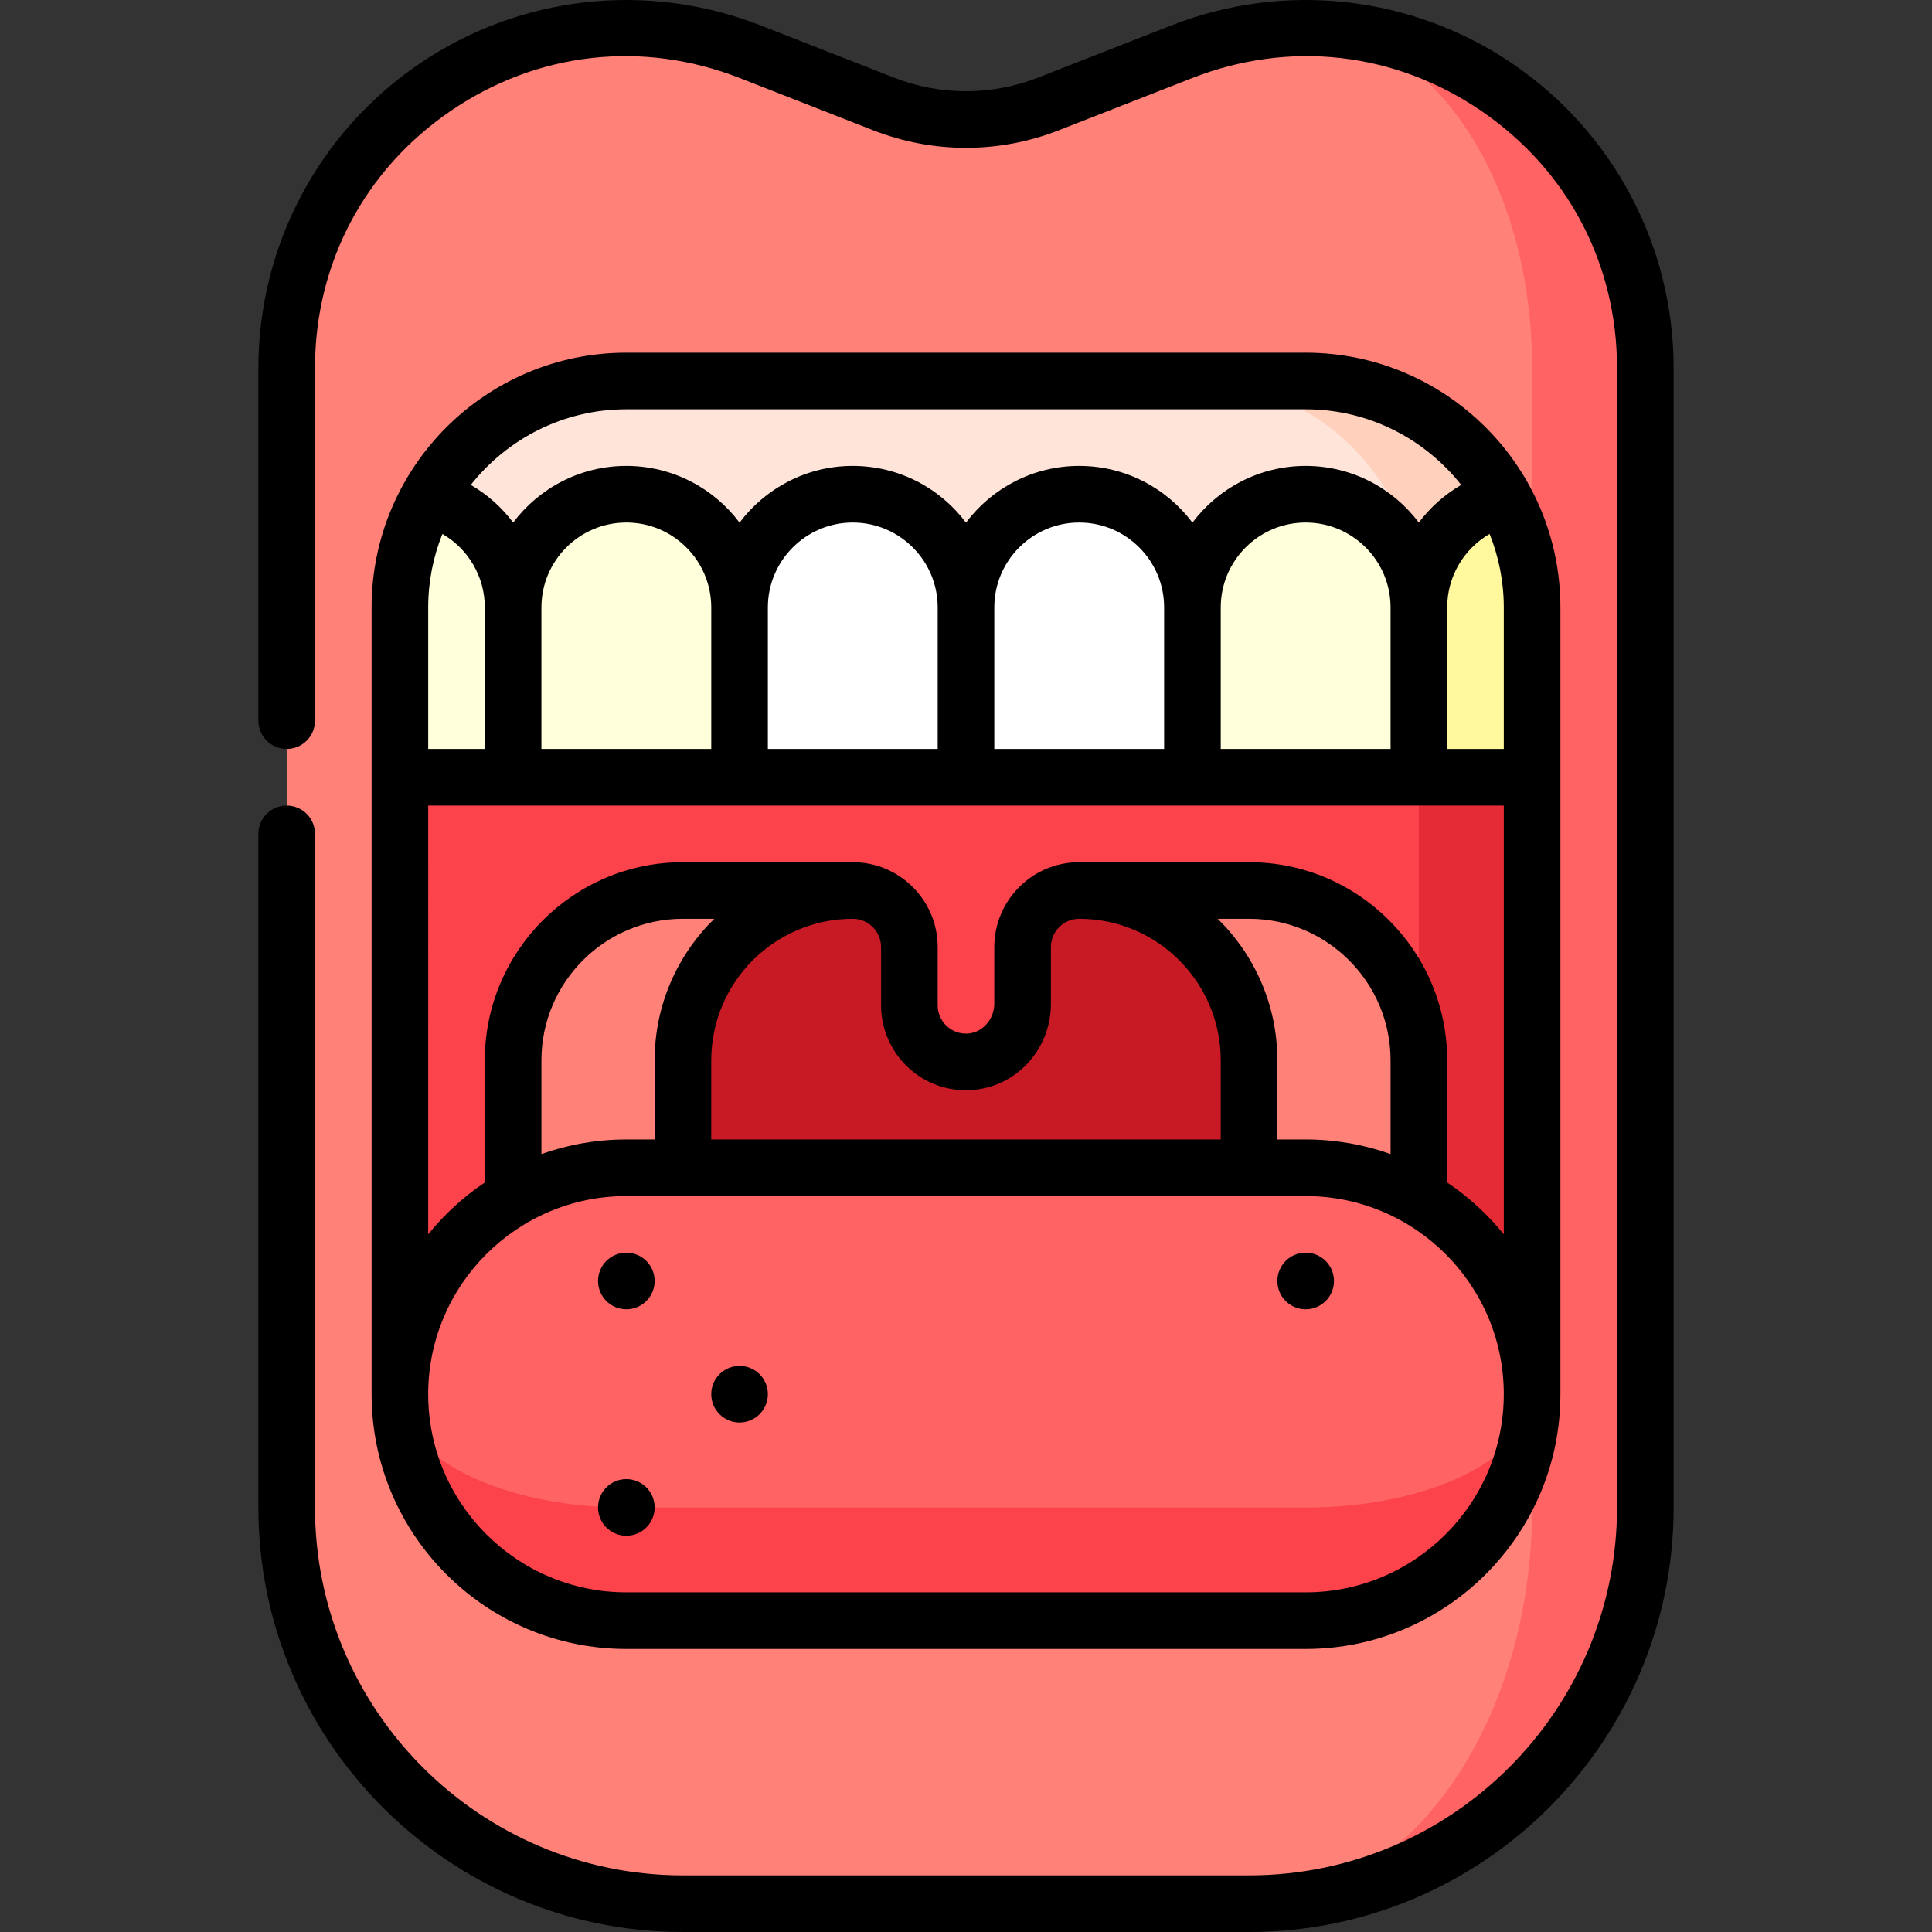
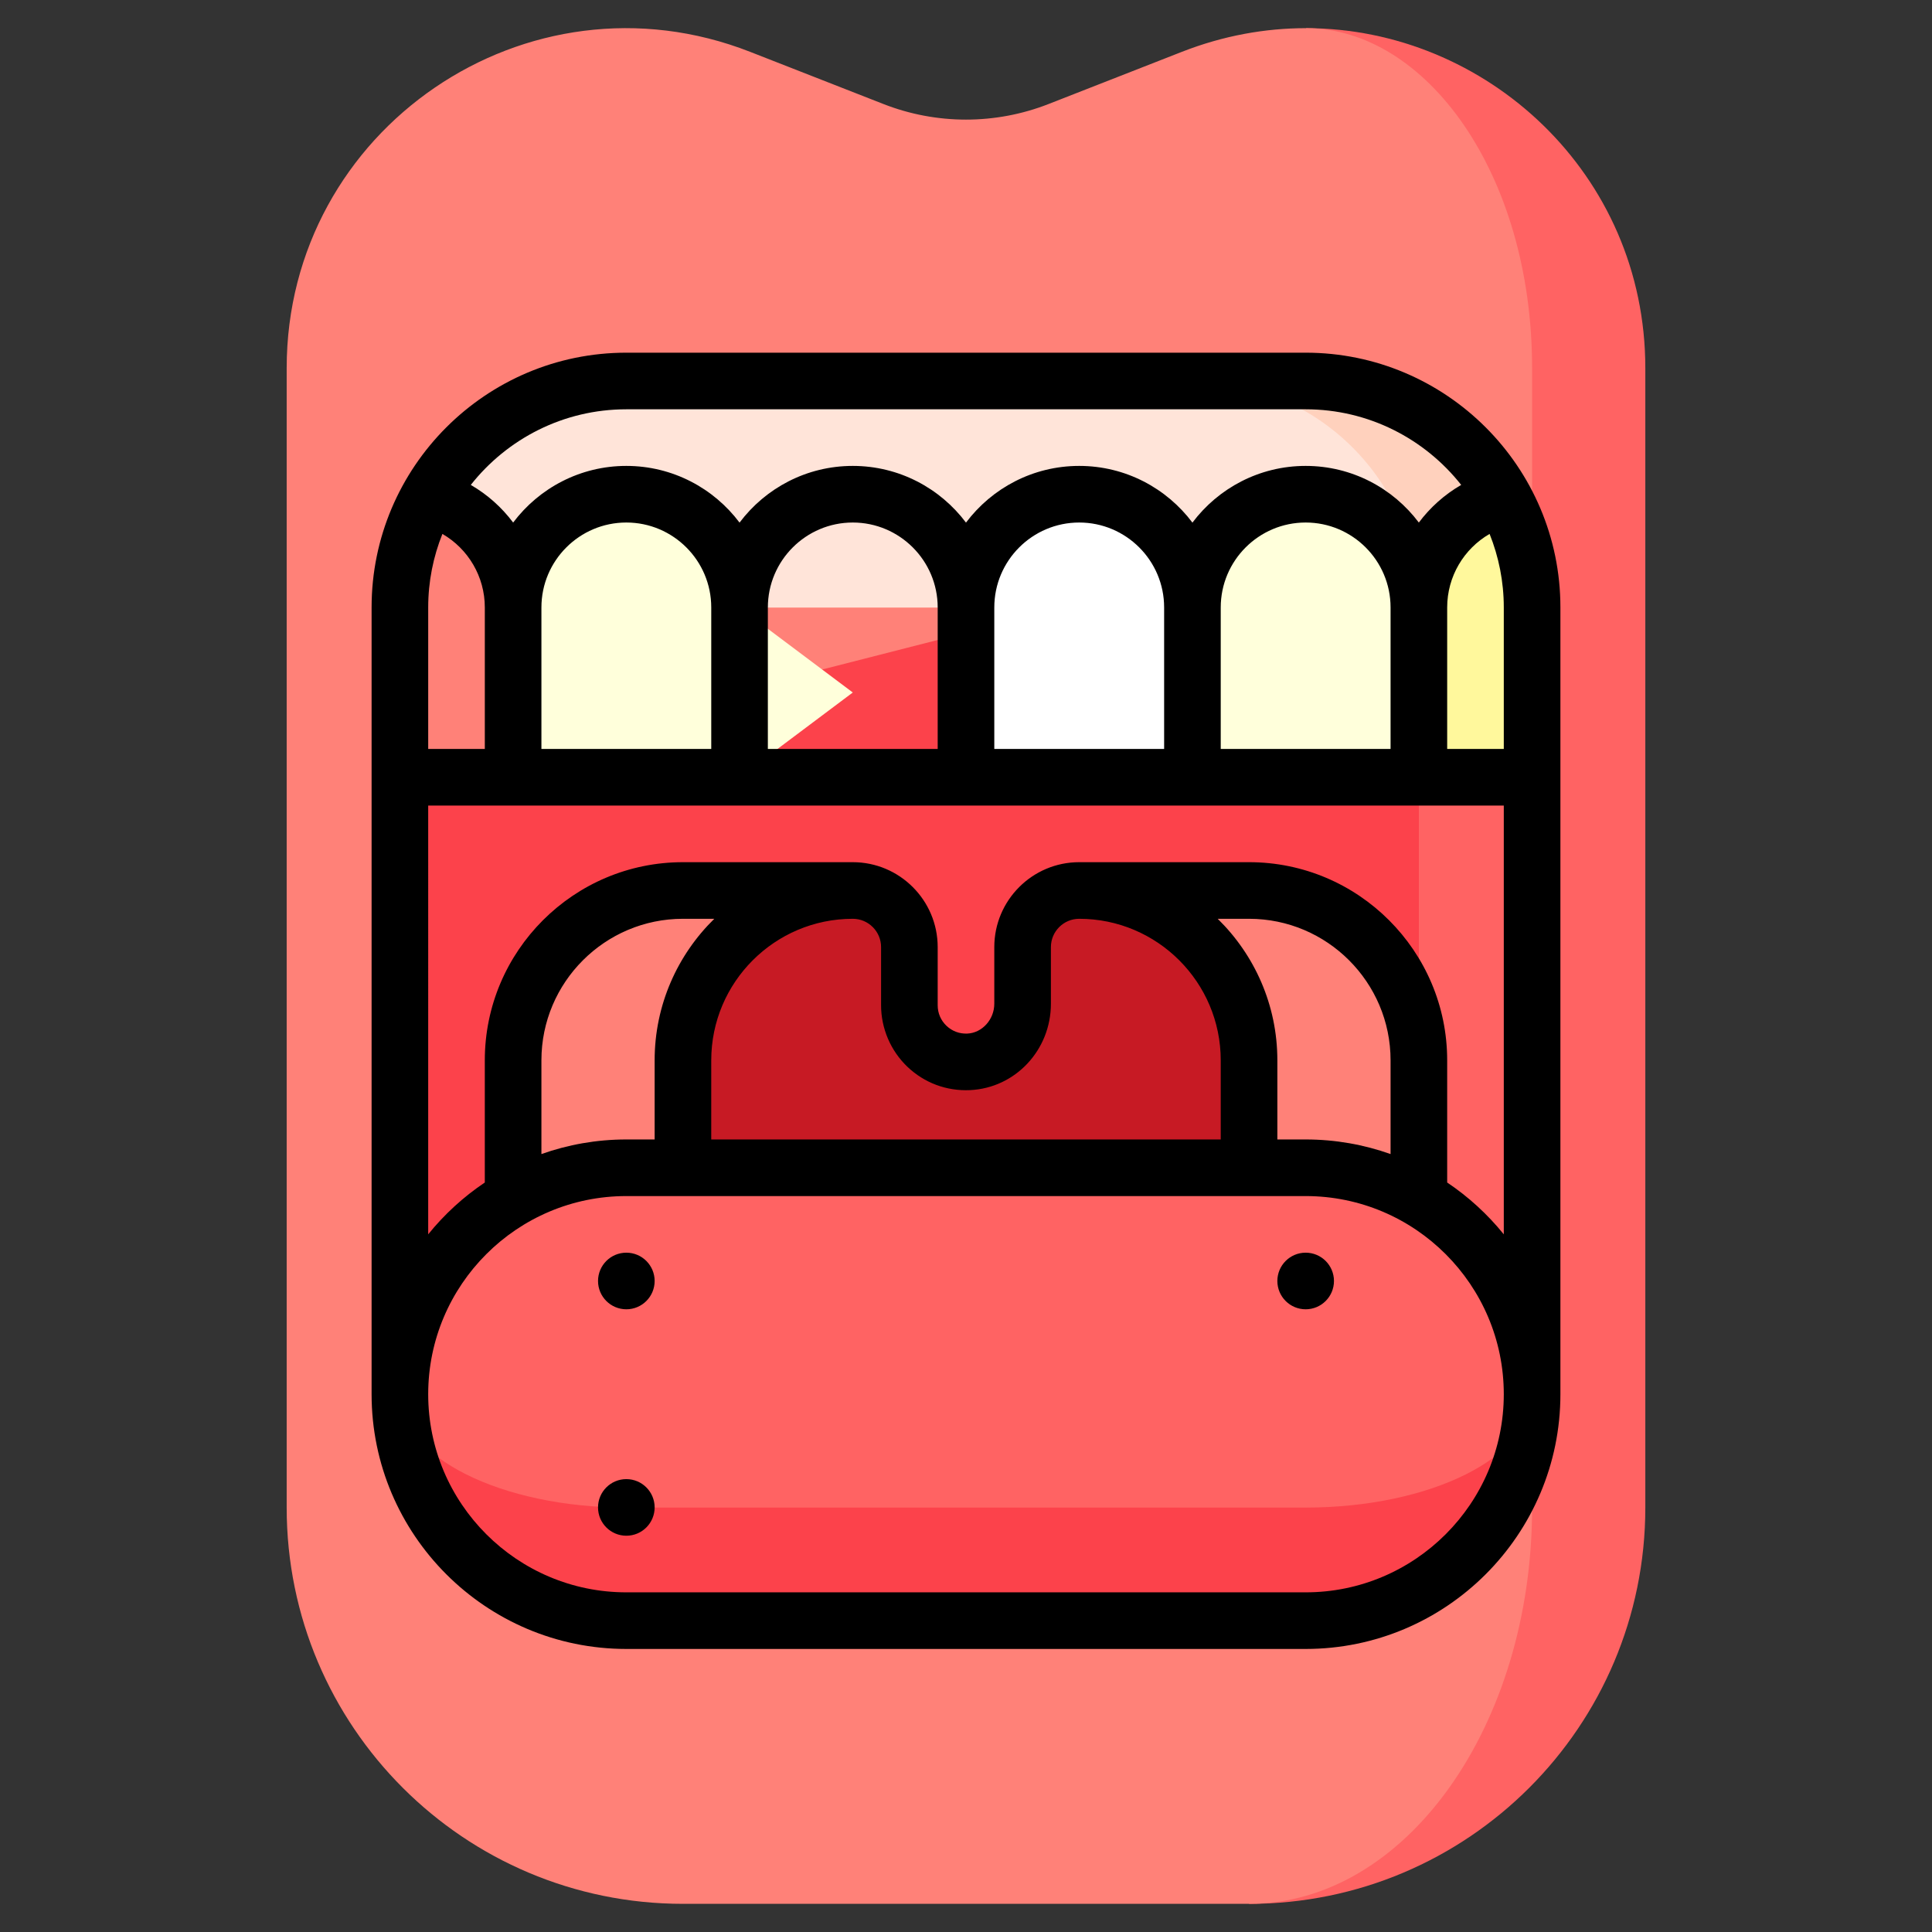
<svg xmlns="http://www.w3.org/2000/svg" id="Capa_1" height="512" viewBox="0 0 511.922 511.922" width="512">
  <rect x="0" y="0" width="511.922" height="511.922" fill="#333333" stroke="none" />
  <g>
    <path d="m346.082 7.465-15.122 496.996c57.991 0 105.001-47.01 105.001-105v-301.914c0-51.62-42.297-90.063-89.879-90.082z" fill="#ff6363" />
    <path d="m405.961 399.461v-30l-75-104.235 75-104.235v-63.444c0-51.598-28.175-90.031-59.879-90.082-10.848-.004-21.971 1.985-32.93 6.275l-35.317 13.826c-14.063 5.505-29.684 5.505-43.746 0l-35.317-13.826c-59.028-23.108-122.811 20.418-122.811 83.807v301.914c0 57.99 47.01 105 105 105h149.999c41.422 0 75.001-47.01 75.001-105z" fill="#ff8178" />
-     <path d="m345.961 175.991v193.47h60v-163.47z" fill="#e52c36" />
    <path d="m105.961 205.991v163.47l270-88.47v-144z" fill="#fc424b" />
    <path d="m180.961 235.991c-24.85 0-45 20.15-45 45v51.5h45l45-96.5z" fill="#ff8178" />
    <path d="m330.961 235.991h-45l45 96.5h45v-51.5c0-24.85-20.15-45-45-45z" fill="#ff8178" />
    <path d="m330.961 280.991v51.5h-150v-51.5c0-24.85 20.15-45 45-45 8.28 0 15 6.71 15 15v15.42c0 8.53 7.11 15.39 15.73 14.99 8.06-.38 14.27-7.33 14.27-15.41v-15c0-8.28 6.72-15 15-15 24.85 0 45 20.15 45 45z" fill="#c71a24" />
    <path d="m345.961 100.991h-29.971l59.971 59.999c0 .001 22.5-29.059 22.5-29.059-10.23-18.45-29.9-30.94-52.5-30.94z" fill="#ffd1bd" />
    <path d="m315.99 100.991h-150.029c-22.6 0-42.27 12.49-52.5 30.94l22.5 29.06h240c0-33.128-26.847-59.984-59.971-60z" fill="#ffe4d9" />
-     <path d="m135.961 160.991 30 22.5-30 22.5h-30v-45c0-10.54 2.72-20.45 7.5-29.06 12.94 3.33 22.5 15.08 22.5 29.06z" fill="#ffffdb" />
    <path d="m195.961 160.991 30 22.5-30 22.5h-60v-45c0-16.57 13.43-30 30-30 8.28 0 15.78 3.36 21.21 8.79 5.43 5.42 8.79 12.92 8.79 21.21z" fill="#ffffdb" />
    <path d="m375.961 160.991-30 22.5 30 22.5h30v-45c0-10.54-2.72-20.45-7.5-29.06-12.94 3.33-22.5 15.08-22.5 29.06z" fill="#fff89c" />
    <path d="m315.961 160.991-30 22.5 30 22.5h60v-45c0-16.57-13.43-30-30-30-8.28 0-15.78 3.36-21.21 8.79-5.43 5.42-8.79 12.92-8.79 21.21z" fill="#ffffdb" />
    <path d="m105.961 369.461c0 33.137 26.863 60 60 60h180c33.137 0 60-26.863 60-60z" fill="#fc424b" />
    <path d="m165.961 399.461h180c33.137 0 60-13.431 60-30 0-33.137-26.863-60-60-60h-180c-33.137 0-60 26.863-60 60 0 16.568 26.863 30 60 30z" fill="#ff6363" />
-     <path d="m255.961 160.991 30 22.5-30 22.5h-60v-45c0-16.57 13.43-30 30-30 8.28 0 15.78 3.36 21.21 8.79 5.43 5.42 8.79 12.92 8.79 21.21z" fill="#fff" />
    <path d="m315.961 160.991v45h-60v-45c0-16.57 13.43-30 30-30 8.28 0 15.78 3.36 21.21 8.79 5.43 5.42 8.79 12.92 8.79 21.21z" fill="#fff" />
    <circle cx="165.961" cy="339.422" r="7.5" />
    <circle cx="345.961" cy="339.422" r="7.5" />
-     <circle cx="195.961" cy="369.422" r="7.5" />
    <circle cx="165.961" cy="399.422" r="7.5" />
-     <path d="m400.919 16.973c-26.64-18.179-60.472-22.012-90.501-10.255l-35.318 13.826c-12.342 4.832-25.935 4.832-38.278 0l-35.317-13.826c-30.031-11.756-63.863-7.923-90.501 10.255-26.639 18.178-42.543 48.285-42.543 80.535v93.443c0 4.142 3.358 7.5 7.5 7.5s7.5-3.358 7.5-7.5v-93.443c0-27.696 13.121-52.534 35.998-68.146 22.876-15.611 50.789-18.773 76.578-8.677l35.317 13.826c15.868 6.213 33.347 6.212 49.214 0l35.318-13.826c25.79-10.098 53.702-6.934 76.578 8.677 22.877 15.611 35.998 40.449 35.998 68.146v301.914c0 53.762-43.738 97.5-97.5 97.5h-150c-53.762 0-97.5-43.738-97.5-97.5v-178.471c0-4.142-3.358-7.5-7.5-7.5s-7.5 3.358-7.5 7.5v178.471c0 62.033 50.467 112.5 112.5 112.5h150c62.033 0 112.5-50.467 112.5-112.5v-301.914c-.001-32.25-15.905-62.357-42.543-80.535z" />
    <path d="m165.961 436.922h180c37.22 0 67.5-30.28 67.5-67.5v-208.471c0-37.22-30.28-67.5-67.5-67.5h-180c-37.22 0-67.5 30.28-67.5 67.5v208.471c0 37.22 30.28 67.5 67.5 67.5zm-48.738-295.448c6.821 3.941 11.238 11.286 11.238 19.478v37.5h-15v-37.5c0-6.882 1.344-13.451 3.762-19.478zm26.238 19.477c0-12.407 10.093-22.5 22.5-22.5s22.5 10.093 22.5 22.5v37.5h-45zm60 0c0-12.407 10.093-22.5 22.5-22.5s22.5 10.093 22.5 22.5v37.5h-45zm60 0c0-12.407 10.093-22.5 22.5-22.5s22.5 10.093 22.5 22.5v37.5h-45zm60 0c0-12.407 10.093-22.5 22.5-22.5s22.5 10.093 22.5 22.5v37.5h-45zm60 0c0-8.191 4.417-15.536 11.238-19.478 2.417 6.027 3.762 12.597 3.762 19.478v37.5h-15zm-217.5-52.5h180c16.7 0 31.592 7.847 41.214 20.037-4.413 2.553-8.219 5.96-11.225 9.975-6.848-9.109-17.741-15.011-29.989-15.011-12.254 0-23.153 5.909-30 15.026-6.847-9.117-17.746-15.026-30-15.026s-23.153 5.909-30 15.026c-6.847-9.117-17.746-15.026-30-15.026s-23.153 5.909-30 15.026c-6.847-9.117-17.746-15.026-30-15.026-12.247 0-23.141 5.903-29.989 15.011-3.006-4.015-6.812-7.422-11.225-9.975 9.622-12.19 24.514-20.037 41.214-20.037zm-52.5 105h285v113.61c-4.279-5.293-9.334-9.932-15-13.733v-32.377c0-28.949-23.551-52.5-52.5-52.5h-45c-12.407 0-22.5 10.093-22.5 22.5v15c0 4.179-3.197 7.729-7.128 7.915-2.077.1-4.05-.634-5.547-2.063-1.499-1.43-2.325-3.358-2.325-5.428v-15.423c0-12.407-10.093-22.5-22.5-22.5h-45c-28.949 0-52.5 23.551-52.5 52.5v32.377c-5.666 3.801-10.721 8.44-15 13.733zm60 88.471h-7.5c-7.888 0-15.458 1.373-22.5 3.87v-24.841c0-20.678 16.822-37.5 37.5-37.5h8.308c-9.745 9.537-15.808 22.821-15.808 37.5zm15-20.971c0-20.678 16.822-37.5 37.5-37.5 4.136 0 7.5 3.364 7.5 7.5v15.423c0 6.121 2.541 12.056 6.971 16.282 4.493 4.286 10.394 6.481 16.607 6.193 12.013-.565 21.422-10.624 21.422-22.898v-15c0-4.136 3.364-7.5 7.5-7.5 20.678 0 37.5 16.822 37.5 37.5v20.971h-135zm134.192-37.5h8.308c20.678 0 37.5 16.822 37.5 37.5v24.841c-7.042-2.498-14.612-3.87-22.5-3.87h-7.5v-20.971c0-14.679-6.063-27.963-15.808-37.5zm-156.692 73.471h180c28.949 0 52.5 23.551 52.5 52.5s-23.551 52.5-52.5 52.5h-180c-28.949 0-52.5-23.551-52.5-52.5s23.551-52.5 52.5-52.5z" />
  </g>
</svg>